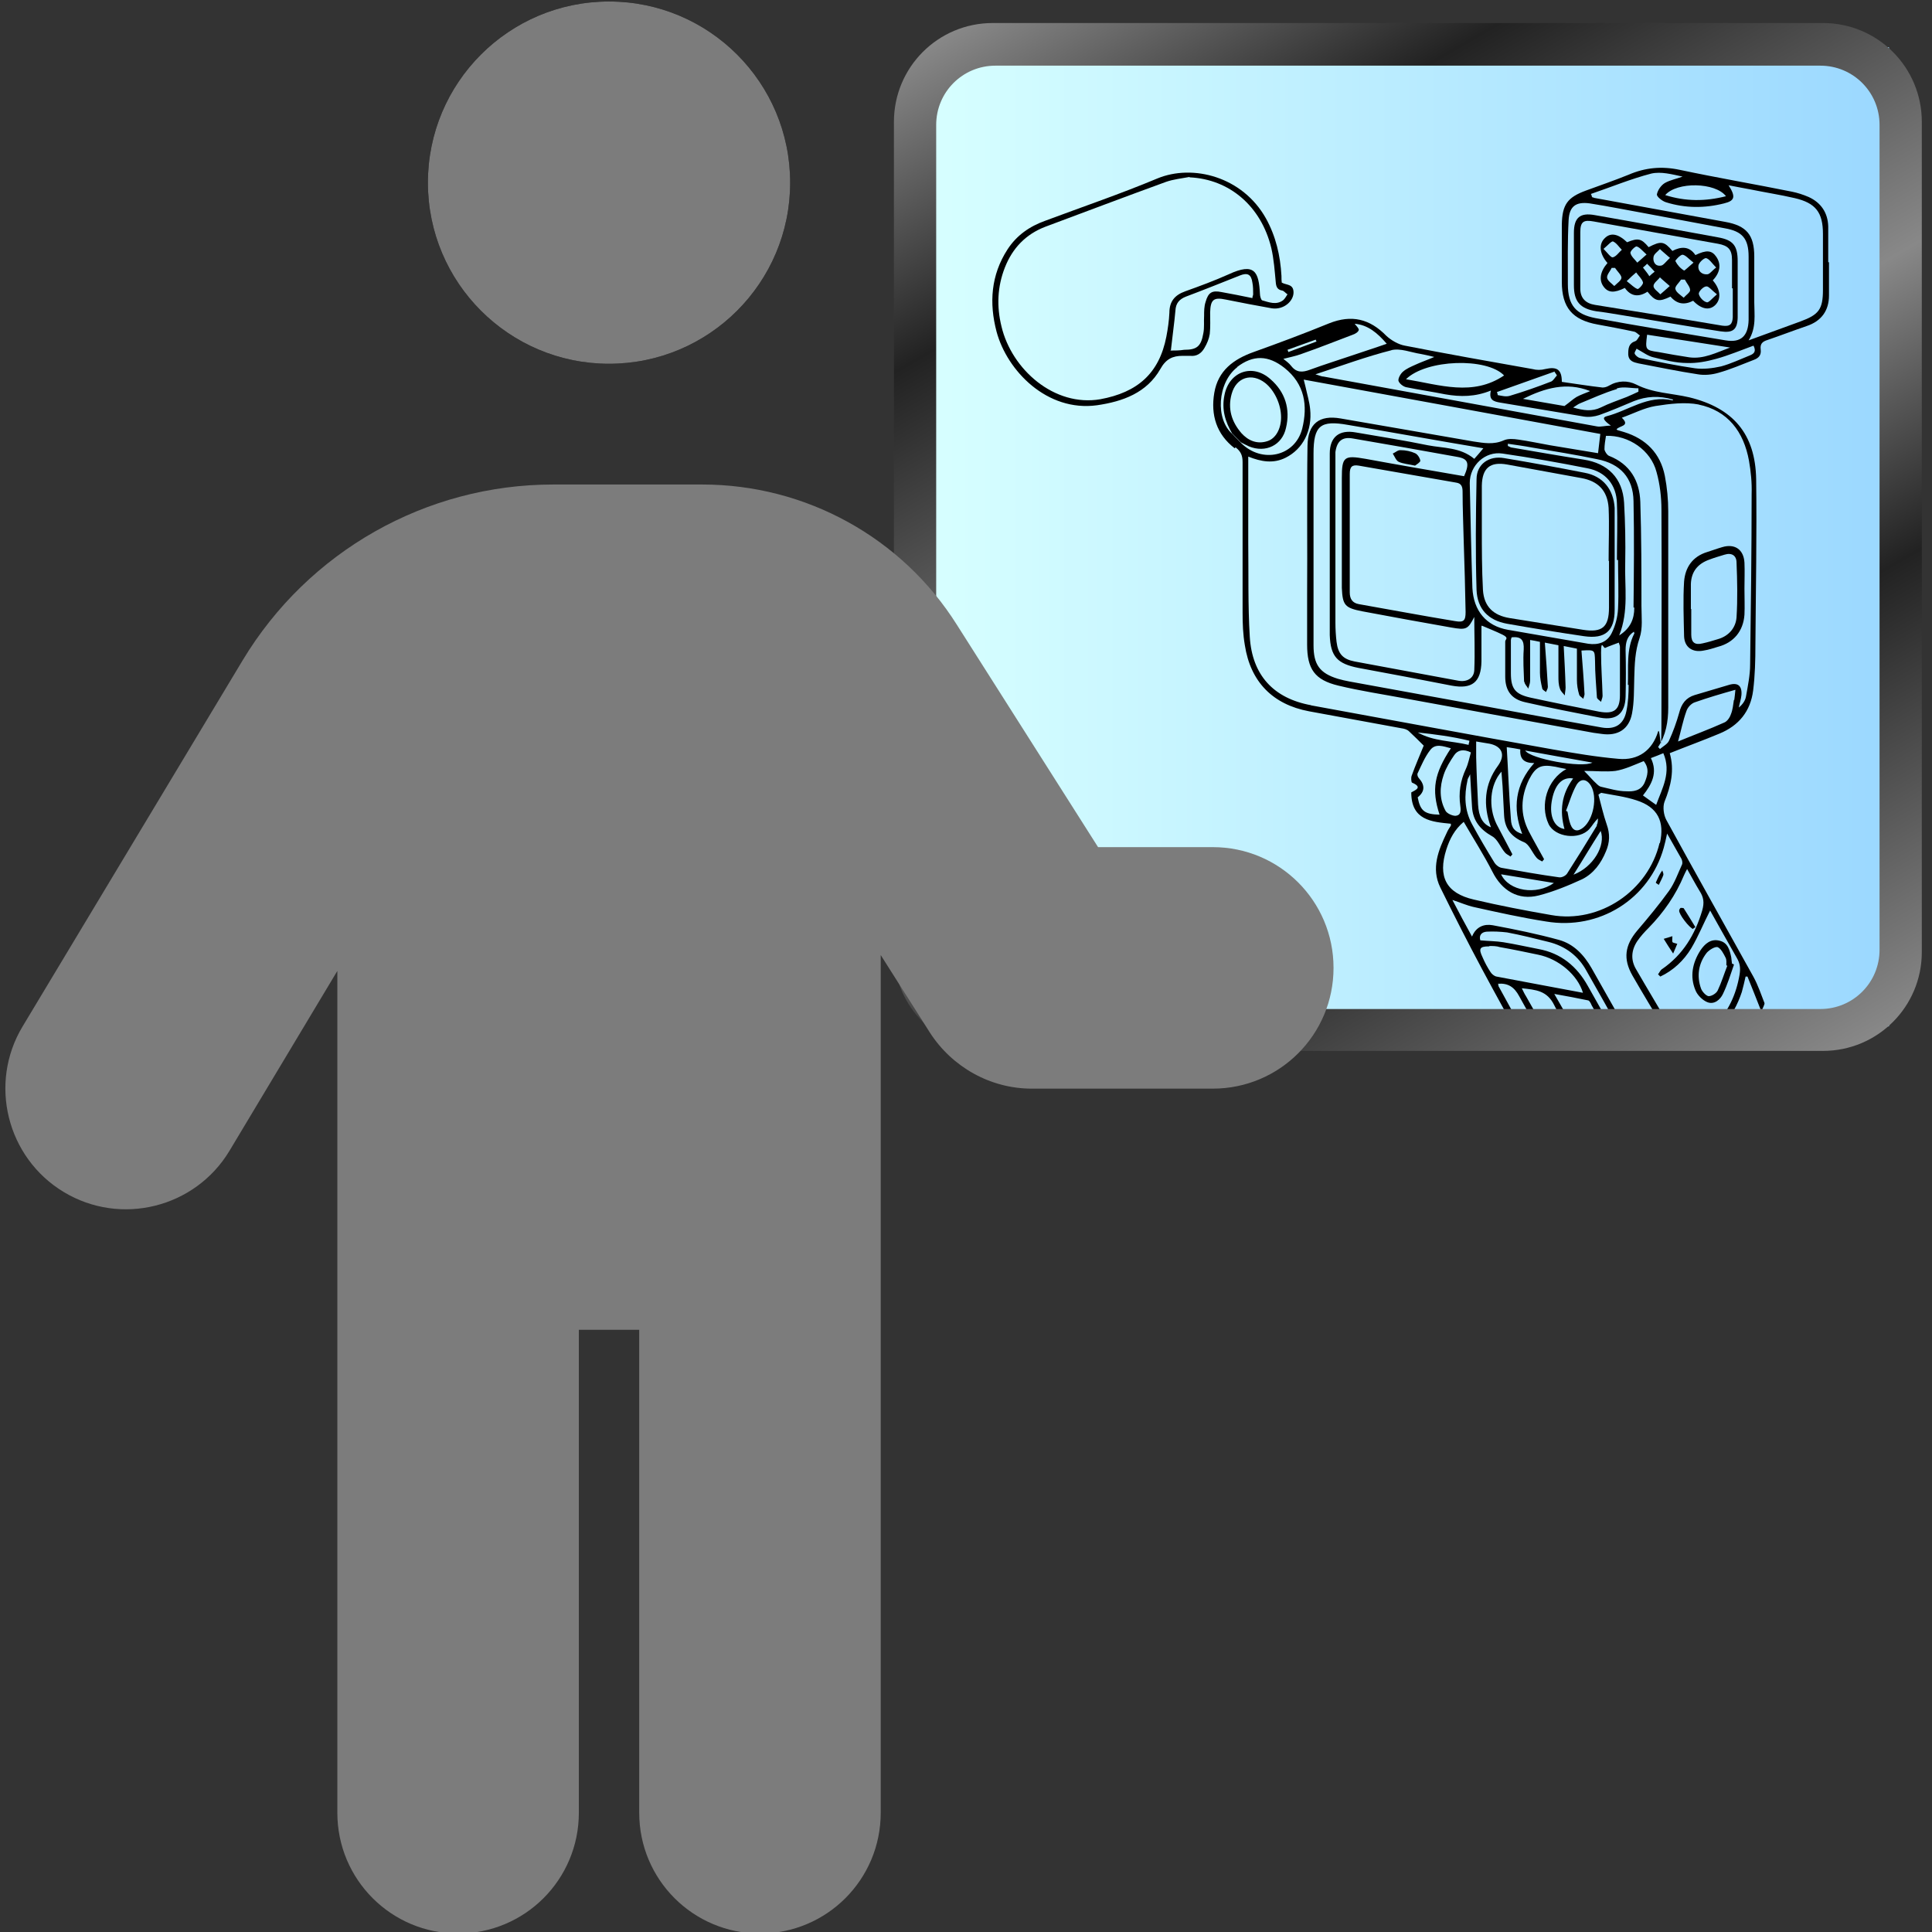
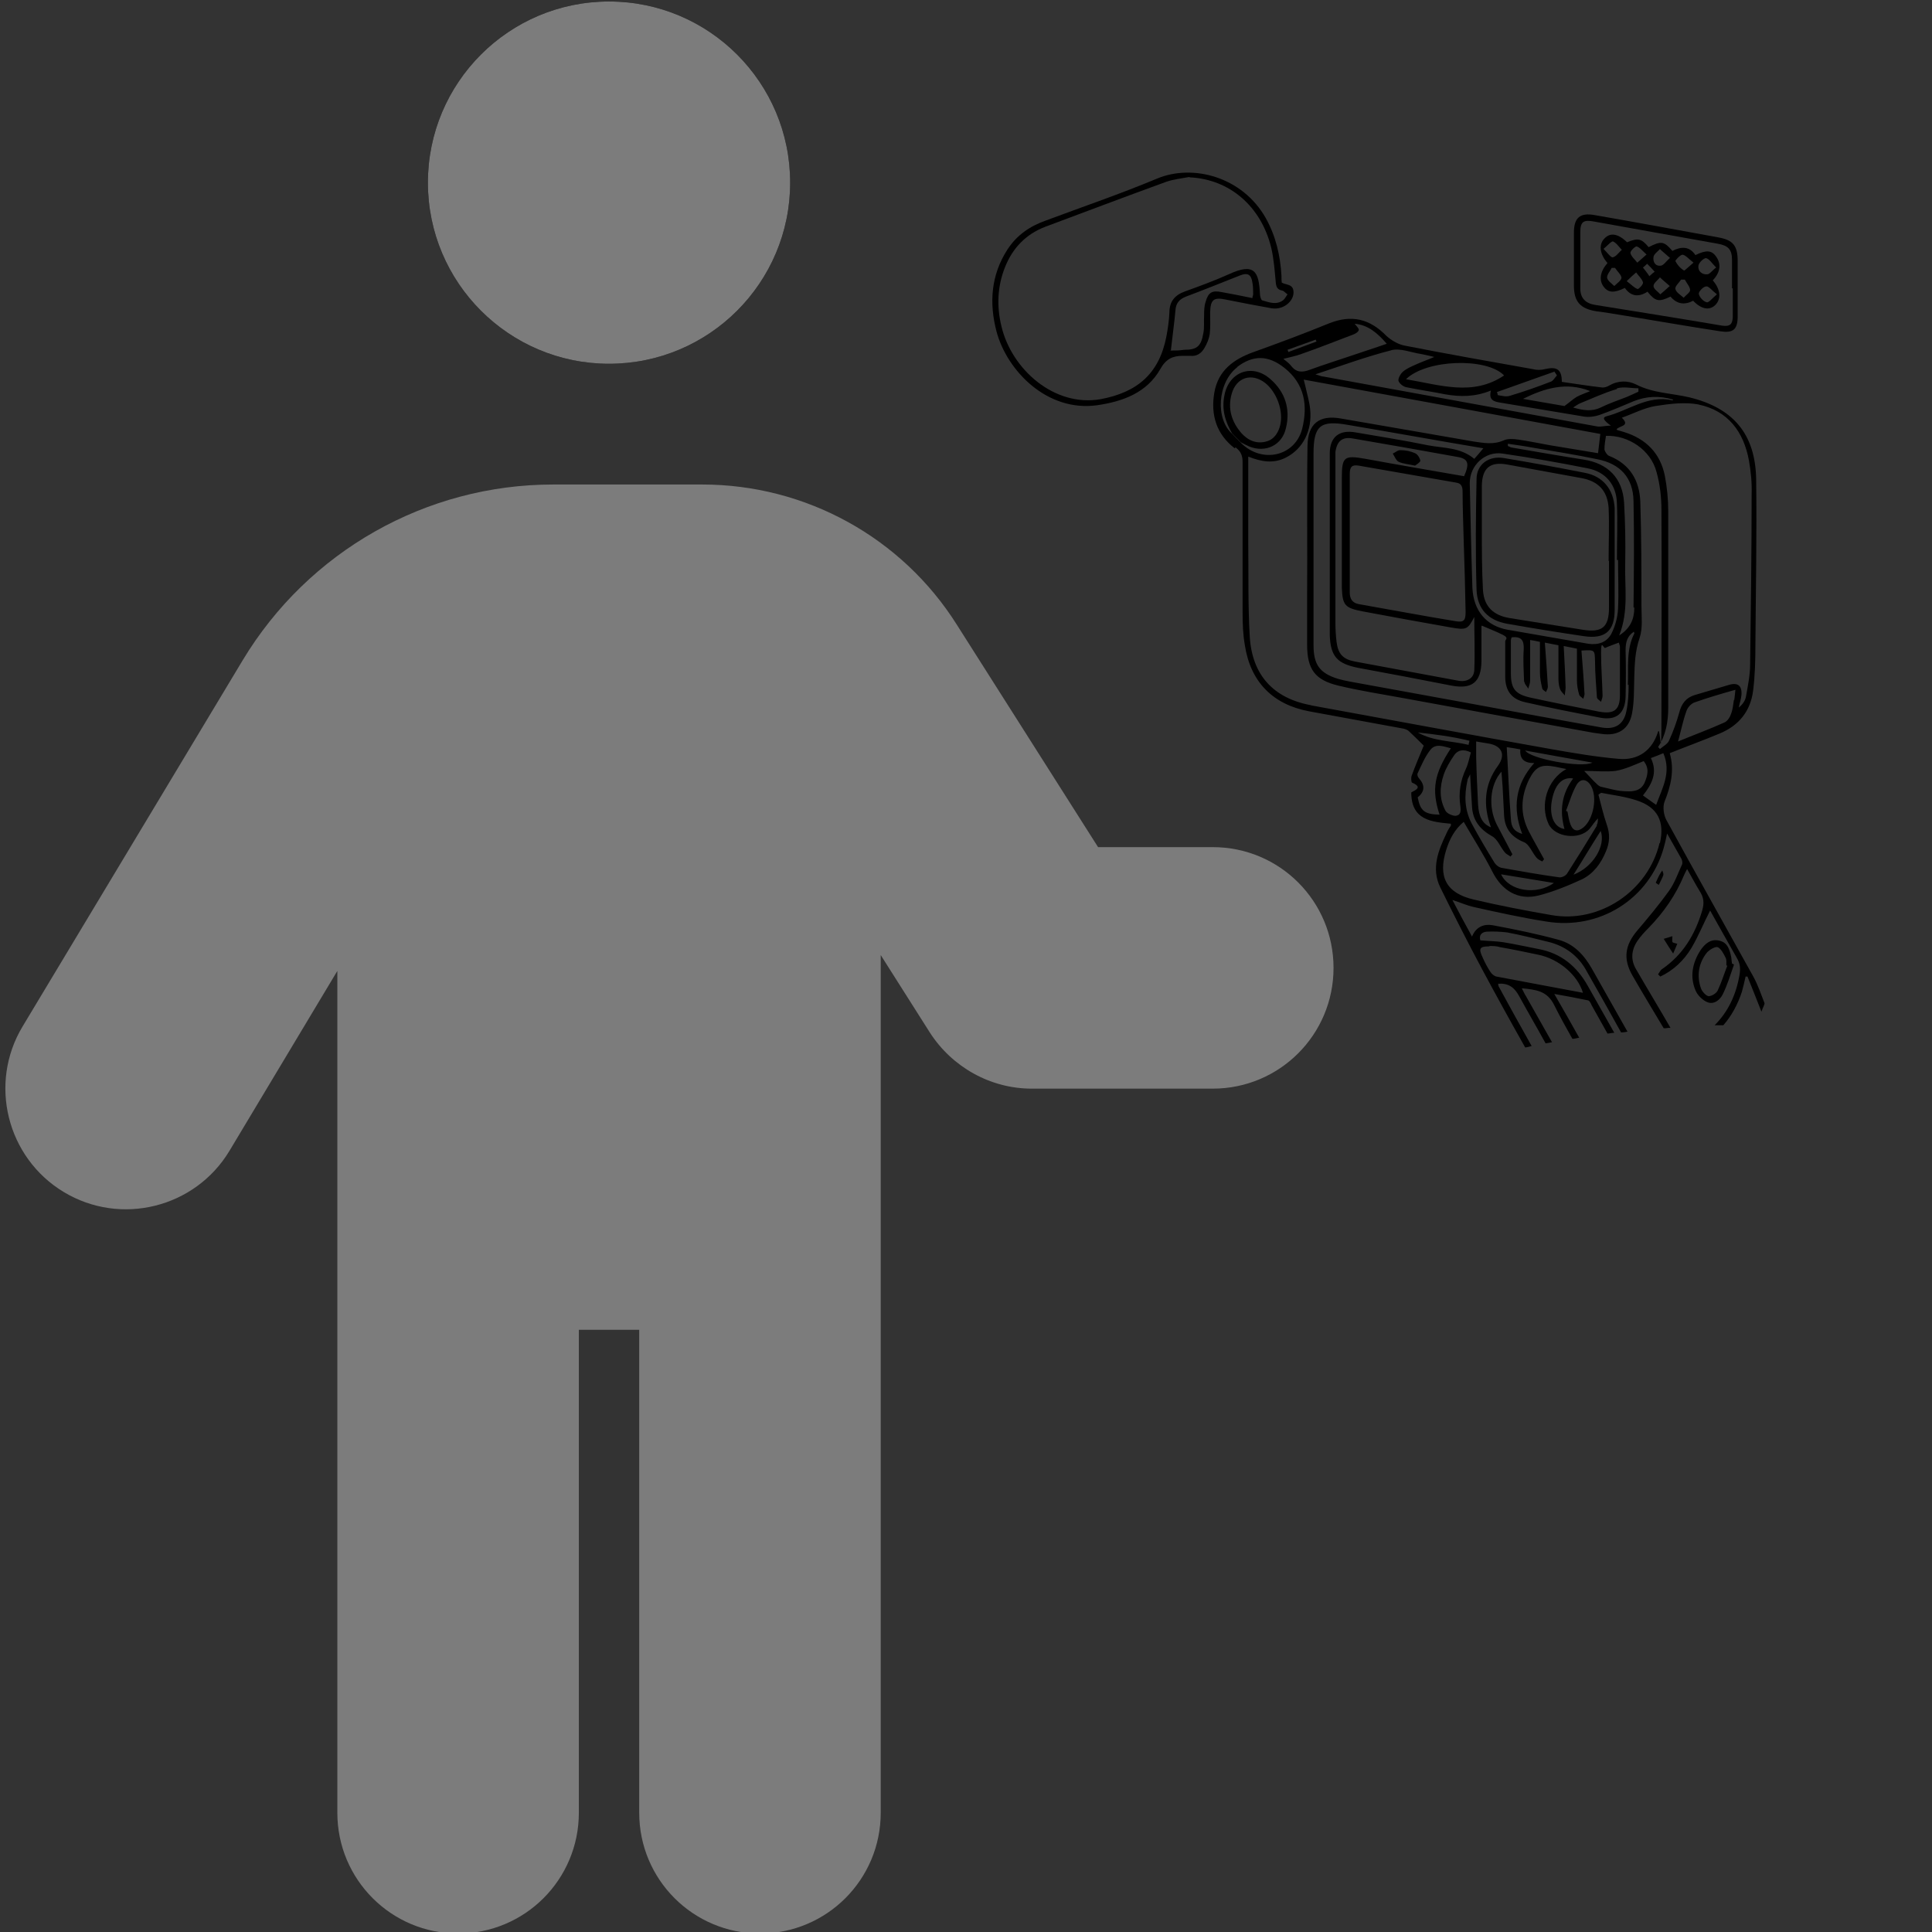
<svg xmlns="http://www.w3.org/2000/svg" version="1.1" viewBox="0 0 512 512">
  <rect x="0" y="0" width="512" height="512" fill="#333333" stroke="none" />
  <defs>
    <linearGradient id="Nepojmenovaný_přechod" data-name="Nepojmenovaný přechod" x1="317" y1="187.4" x2="436.2" y2="394" gradientTransform="translate(0 511.9) scale(1 -1)" gradientUnits="userSpaceOnUse">
      <stop offset="0" stop-color="#aa6800" />
      <stop offset=".5" stop-color="#d8b550" />
      <stop offset="1" stop-color="#fff694" />
    </linearGradient>
    <linearGradient id="Nepojmenovaný_přechod_2" data-name="Nepojmenovaný přechod 2" x1="246" y1="369.6" x2="500.6" y2="369.6" gradientTransform="translate(0 511.9) scale(1 -1)" gradientUnits="userSpaceOnUse">
      <stop offset="0" stop-color="#d7ffff" />
      <stop offset="1" stop-color="#9bd8ff" />
    </linearGradient>
    <linearGradient id="Nepojmenovaný_přechod_3" data-name="Nepojmenovaný přechod 3" x1="461.3" y1="216.8" x2="284.9" y2="522.4" gradientTransform="translate(0 511.9) scale(1 -1)" gradientUnits="userSpaceOnUse">
      <stop offset="0" stop-color="#888" />
      <stop offset=".3" stop-color="#222" />
      <stop offset=".5" stop-color="#888" />
      <stop offset=".8" stop-color="#222" />
      <stop offset="1" stop-color="#888" />
    </linearGradient>
  </defs>
  <g>
    <g id="Vrstva_1">
      <g id="Vrstva_1-2" data-name="Vrstva_1">
        <g display="none">
          <rect x="280.2" y="124.8" width="192.8" height="192.8" rx="34" ry="34" fill="url(#Nepojmenovaný_přechod)" />
          <g>
            <path d="M309.7,257.7c-15.3-8-30.9-15.4-46.5-22.9-5.5-2.6-9.9-5.8-13.3-11.1-13.3-20.8-27.1-41.3-40.7-61.8-11.9-17.8-28-29.7-49.4-33-24.7-3.8-45.5,3.1-60.4,24.1-7.7,10.9-10.5,23.4-10.5,36.6v81.7c0,4.4.3,8.8.9,13.1,2.1,14.5,9.5,26.2,19.7,36.4,24.8,24.7,49.6,49.5,74.3,74.3,1.4,1.4,2.9,3.3,3.2,5.2,2.5,14.2,4.7,28.5,7.1,42.8,2.5,14.7,4.4,29.5,7.8,43.9,4.8,20.2,25,25.7,37,23.1,17.6-3.8,28.4-20.5,25.4-38.1-4.7-26.9-9.9-53.8-13.9-80.8-2.5-16.6-9.3-30.1-21.7-41.5-14.1-13-27.1-27-40.8-40.4-2.3-2.3-3.2-4.6-3.2-7.8.2-11.2,0-22.4,0-33.6v-25c.3,0,.6-.1.9-.2,5.8,8.6,11.6,17.1,17.4,25.7,4.2,6.3,9.3,11.7,16.2,15.2,19.8,10.1,39.5,20.5,59.4,30.4,4.8,2.4,10.3,4,15.7,4.7,13.8,1.8,28.9-8.7,32.7-21.9,4.4-15.3-2.4-31.3-17.3-39.1h0Z" fill="#7c7c7c" />
            <path d="M115,372.2c-7.8-7.8-15.6-15.6-23.9-24-.8,1.7-1.3,2.7-1.7,3.7-15.2,37.7-30.5,75.3-45.5,113.1-1.5,3.7-2.2,8-2.4,12-.7,16,9.2,28.1,20.8,31.8,17,5.5,34.4-3.1,41.1-19.7,11.9-29.7,23.5-59.5,35.3-89.3.9-2.2.5-3.5-1.1-5.2-7.6-7.4-15.1-15-22.6-22.5h0Z" fill="#7c7c7c" />
            <path d="M168.7,95.6c28.7.2,47.7-23,47.8-47.7C216.4,23.6,198.5,0,168.8,0s-47.7,22.9-47.8,47.7c0,24.8,18.8,47.9,47.6,47.9h0Z" fill="#7c7c7c" />
          </g>
        </g>
-         <rect x="246" y="12.5" width="254.6" height="259.5" fill="url(#Nepojmenovaný_přechod_2)" />
        <path d="M327.5,118.6c1.4,1.1,1.8,2.2,1.8,3.9v39.9c0,2.9.1,5.7.6,8.6,1.5,9.7,7.4,15.7,17,17.5,8.2,1.5,16.3,3,24.5,4.5.7.1,1.5.3,2,.8,1.4,1.3,2.8,2.7,3.9,3.8-1,2.5-2.2,5.2-3.2,8-.2.5-.1,1.7.1,1.8,2.8,1.2,1.1,1.9-.2,2.6,0,7.4,5.4,7.8,10.5,8.3v.5c-.4.6-.8,1.2-1.1,1.9-2.2,4.6-4.2,9.4-1.7,14.5,3.6,7.3,7.3,14.6,11.1,21.7,3.7,6.9,7.5,13.8,11.4,20.7.6-.1,1.1-.2,1.7-.4-3-5.3-5.9-10.6-8.8-15.9,0-.2,0-.4-.1-.6,2.7-.2,4.3.9,5.6,3.3,2.3,4.2,4.7,8.3,7,12.5.6-.1,1.1-.2,1.7-.3-2.3-4.1-4.6-8.1-6.9-12.2-.4-.6-.7-1.3-1.1-2.1,3.7.4,6.7.6,8.6,4.5,1.5,3,3.1,5.9,4.8,8.9.6,0,1.2-.2,1.8-.3-2.1-3.8-4.3-7.6-6.6-11.6,3.3.6,6.1,1.1,8.9,1.7.4,0,.8.8,1,1.3,1.4,2.5,2.8,5,4.2,7.5.6,0,1.2-.2,1.8-.2-2.3-4.1-4.7-8.3-7-12.4-2.9-5.2-7.1-8.7-13.1-9.8-3.1-.6-6.2-1.3-9.3-1.8-1.9-.3-3.9-.3-6.1-.5-.4-1.3.3-2.2,1.7-2.3,1.8-.1,3.7,0,5.4.2,3.7.7,7.3,1.6,10.9,2.5,4.5,1.1,8,3.7,10.2,7.8,3.1,5.4,6.1,10.8,9.1,16.2.6,0,1.2-.1,1.7-.2-3.2-5.6-6.3-11.2-9.5-16.8-2-3.5-4.7-6.4-8.6-7.5-5.8-1.6-11.7-2.8-17.6-3.9-2.2-.4-4.4.3-5.5,3-1.8-3.3-3.5-6.4-5.2-9.7,2.2.7,3.9,1.5,5.8,1.9,6.3,1.4,12.6,2.8,19,3.8,14.2,2.4,27.4-6,31.2-19.5.3-1.1.6-2.3.9-3.8,1.4,2.5,2.6,4.6,3.8,6.7.2.4.3,1,.2,1.4-1.1,2.4-2,5-3.5,7.1-2.6,3.6-5.5,7.1-8.4,10.5-3.3,3.9-3.8,7.5-1.3,11.9,2.7,4.7,5.5,9.3,8.3,14,.4,0,.8,0,1.2-.1h.6c-3-5.2-6.1-10.3-9.1-15.5-1.5-2.5-1.3-5.1.3-7.5.9-1.3,1.9-2.4,3-3.5,4-4.1,7.2-8.7,9.4-14,.2-.4.4-.9.8-1.6,1.2,2.1,2.2,4,3.3,5.8,1.1,1.7,1.3,3.1.7,5.2-1.9,6.4-5.1,11.7-10.6,15.5-.5.3-.7.9-1.1,1.4l.6.6c3.4-1.6,6.2-4.2,8.2-7.5,1.9-3.2,3.3-6.7,5-10,2.3,4.1,4.7,8.4,7.1,12.6.8,1.4,1,2.6.7,4.4-.9,5.3-3,9.8-6.6,13.4h2.3c2.2-2.5,3.8-5.5,4.9-8.8.4-1.4.7-2.8,1-4.1h.5c1.2,2.9,2.3,5.8,3.7,9.3.4-1.2.9-1.9.8-2.3-.9-2.3-1.7-4.7-2.9-6.9-7.7-13.9-15.5-27.7-23.1-41.6-.7-1.3-1-3.4-.5-4.8,1.7-4.2,2.7-8.4,1.4-12.9,4.5-1.8,8.9-3.4,13.2-5.2,5.1-2.1,8.2-5.9,8.9-11.4.5-4,.6-8.1.6-12.1.1-14.6.4-29.3.2-43.9-.2-12.1-6.2-18.9-17.7-21.7-4.7-1.1-9.6-1.1-14.1-3.4-2.2-1.1-4.8-1.1-7.2.3-.5.3-1.1.5-1.7.5-3.6-.4-7.2-1-10.8-1.5,0-3.3-1.3-4.1-4.4-3.4-1.1.3-2.3.3-3.4,0-11.3-2-22.6-4-33.8-6.2-1.7-.3-3.6-1.4-4.9-2.6-4.4-4.5-9.2-5.7-15.2-3.3-6.6,2.7-13.3,5.2-20,7.6-5.3,1.9-9.4,4.9-10.4,10.8s.6,11,5.4,14.7l.3-.3ZM394.7,250.7c.9,0,1.9,0,2.8.3,3.4.6,6.8,1.3,10.1,2,5.5,1.1,10.5,5.4,11.9,10.1-7.7-1.4-15.3-2.9-22.9-4.3-.6-.1-1.3-.7-1.6-1.2-.8-1.2-1.5-2.5-2.1-3.9-1.1-2.3-.8-2.9,1.7-2.9h.1ZM347.5,186.9c-10-1.8-15.7-8-16.3-18.2-.5-8.3-.3-16.6-.4-24.9v-22.8c3.5,1.4,6.7,1.9,9.9.3,4.6-2.3,7.1-7.2,6.5-12.9-.2-2-.8-3.9-1.2-5.8-.1-.5-.3-1.1-.5-2,26.4,4.8,52.4,9.6,78.6,14.4-.2,1.7-.4,3.3-.6,5.1-4.3-.7-8.5-1.4-12.7-2.1-2.8-.5-5.6-1.1-8.4-1.5-1.3-.2-2.8-.3-3.9.2-2.7,1.2-5.3.7-8,.3-11.7-2-23.4-4.1-35.2-6.1-5.7-1-8.7,1.4-8.8,7.2-.2,13.2,0,26.5-.1,39.7v13c0,6.5,2,9.4,8.3,10.9,5.8,1.4,11.8,2.3,17.7,3.4,16.6,3,33.2,6.1,49.9,9.1.7.1,1.4.2,2.2.3,4.2.6,7.2-1.2,8-5.4.6-3.1.5-6.4.6-9.6.1-3.5.2-6.9,1.4-10.4.9-2.6.5-5.7.5-8.5,0-9.2,0-18.4-.3-27.6-.2-5.6-2.7-10-8.3-12.2-.5-.2-1.1-1.1-1.2-1.7,0-1.2.2-2.4.4-3.6,6-.2,11.9,3.8,13.4,9.6.9,3.2,1.3,6.7,1.3,10,.1,17.6,0,35.1,0,52.7s-.3,4.1-.9,6.1c-1.5,4.9-5.2,7.7-10.5,7.2-5.8-.5-11.7-1.5-17.4-2.5-21.4-3.8-42.8-7.8-64.2-11.7h.2ZM431.6,181.5c0,2.3-.1,4.7-.6,7-.7,3.5-3,4.9-6.5,4.3-11.3-2-22.7-4.1-34-6.2-11-2-22-4-32.9-6-1-.2-2-.4-3-.7-4.9-1.5-6.5-3.8-6.5-8.9v-50.8c0-7.4,1.8-8.9,9.1-7.6,11.9,2,23.9,4.2,35.9,6.2-.9,1.1-1.6,1.9-2.4,2.8-3.7-3.1-8.2-2.8-12.3-3.6-6.3-1.3-12.7-2.3-19.1-3.4-4.4-.8-6.9,1.2-6.9,5.6v48.1c.2,5.7,2,7.6,7.6,8.7,8.2,1.5,16.5,3.1,24.7,4.7,5.4,1,7.8-.9,7.9-6.4v-9.3s0-.1.1-.2c1.8.8,3.7,1.5,5.5,2.4s.7,1.2.7,1.8v9.3c0,3.8,1.7,6,5.3,6.8,6.6,1.5,13.2,2.8,19.9,4.1,4.3.8,6.6-1.2,6.7-5.6.1-4.1.1-8.2,0-12.3,0-2.1.4-3.7,2.2-4.9,0,.2.2.4.1.5-2.2,4.3-1.5,9-1.7,13.6h.2ZM428.8,148.3c0,4.3.2,8.7,0,13-.1,2.2-.7,4.5-1.7,6.5-1.2,2.4-3.5,3.2-6.2,2.8-7.1-1.2-14.2-2.5-21.3-3.7-5.7-1-9.1-5-9.4-11.1-.3-9.3-.5-18.5-.7-27.8,0-4.7,4.1-8.5,8.7-7.8,7.5,1.1,15,2.4,22.5,3.9,4.8.9,7.7,4.4,7.8,9.3.2,5,0,10,0,15h.3ZM404,180.7c0,.6.7,1.2,1,1.8.2-.7.5-1.4.5-2.1v-10.8c.8.1,1.6.3,2.6.5v8.2c0,1.4.3,2.8.6,4.1,0,.4.7.7,1,1,.2-.5.5-.9.5-1.4-.2-3.8-.5-7.6-.8-11.7,1.5.3,2.5.5,3.6.7v8.2c0,1.1,0,2.2.4,3.3.2.7.8,1.2,1.3,1.8,0-.7.2-1.4.2-2.1-.1-3.6-.3-7.1-.5-11,1.4.3,2.4.5,3.5.7v8.3c0,1.3.2,2.6.6,3.9.1.4.7.7,1.1,1.1.1-.5.4-1,.3-1.5-.2-3.8-.5-7.5-.8-11.3,3.6-.2,3.5-.2,3.6,2.8,0,3.2.3,6.4.5,9.6,0,.4.7.8,1.1,1.2.1-.5.4-1.1.4-1.6-.1-3.8-.4-7.6-.4-11.4s.6-1.1,1.1-1.3c1.1-.5,2.3-.9,3.6-1.4.1.4.3.8.3,1.1v12.8c0,4-1.6,5.1-5.5,4.4-6.1-1.2-12.1-2.4-18.1-3.7-4.1-.9-5.3-2.3-5.3-6.5v-8.8c0-.2.1-.4.2-.7,2.7-.3,3.3.9,3.2,3.2-.2,2.9,0,5.7.1,8.6h0ZM357.7,141v-15.4c0-1.9.6-2.5,2.4-2.2,8.6,1.5,17.2,3,25.8,4.5,1.4.2,1.7,1.1,1.7,2.4,0,4.4.2,8.8.3,13.2.2,6.2.4,12.5.5,18.7,0,2.3-.5,2.8-2.8,2.4-8.5-1.4-17-3-25.5-4.5-1.7-.3-2.4-1.4-2.4-3.1v-15.9h0ZM388,126.2c-8.7-1.5-17.4-3-26.1-4.6-5.7-1-6.3-.6-6.3,5.1v29.1c.2,4.6.8,5.3,5.4,6.2,7.9,1.5,15.7,2.9,23.6,4.3,4,.7,4.4.5,6.1-2.8,0,4.7.2,9.4,0,14.1-.1,2.2-2,3.2-4.2,2.8-9.2-1.7-18.3-3.4-27.5-5.1-3.1-.6-4.4-2-4.8-5.2-.2-1.7-.3-3.4-.3-5.1v-45.2c.4-2.9,1.8-4.1,4.6-3.6,9.3,1.6,18.5,3.2,27.8,4.9,2.8.5,3.2,1.7,1.7,5.1h0ZM433.1,161.1c0,2.9-1,5.4-4,7.3,2.6-6.5,1.4-13,1.6-19.3.1-5.3,0-10.6-.3-15.9-.4-6.5-4.3-10.4-10.7-11.4-6.4-1-12.7-2.1-19.1-3.2-.3,0-.6-.3-1-.4v-.6c2.1.3,4.3.6,6.4,1,5.8,1,11.6,1.9,17.3,3.1,6.1,1.2,9.5,4.9,9.6,11.1.2,9.4.1,18.8,0,28.2h.2ZM423.2,218.8c-2.6,4.3-5.2,8.5-7.9,12.7-.4.6-1.4,1.1-2.1,1-5.1-.7-10.2-1.6-15.2-2.5-.7-.1-1.5-.7-1.9-1.3-2.1-3.4-4.1-6.8-6-10.3-2-3.7-2.1-7.6-1.2-11.6,0-.4.3-.7.7-1.6.2,3.2.3,5.9.5,8.6.2,3.6,2.1,6,5.3,7.8,1.5.8,2.2,2.9,3.4,4.3.4.5,1,.7,1.5,1.1.2-.2.3-.4.5-.6-1.4-2.7-2.8-5.3-4.2-8-2.2-4.5-1.8-10.4,1.3-13.9.1,1.5.2,2.7.3,3.9.1,2.6.3,5.1.4,7.7.2,3.5,1.9,5.7,5.3,7.1,1.4.6,2.1,2.7,3.3,4.1.4.5,1,.7,1.5,1l.5-.6c-1.3-2.4-2.7-4.8-4-7.3-2.4-4.6-2.2-9.2,0-13.8,1.8-3.5,3.2-4.1,7-3.4.9.2,1.8.4,2.9.6-5.1,2.8-7.1,9.5-4.7,14.6,1.7,3.5,8.1,4.3,10.8,1.3.8-.9,1.3-1.9,2.3-2.8-.1.6,0,1.3-.4,1.8h.1ZM424.2,220.2c1.4,3.9-2,9.6-7.2,11.6,2.4-3.8,4.7-7.7,7.2-11.6ZM411.8,234c-4.6,3.3-11.9,2.2-14-2.3,4.7.8,9.3,1.5,14,2.3ZM395,219.2c-2.1-.9-3.1-2.7-3.3-6-.2-4.2-.4-8.3-.5-12.5v-4.2c1.3.2,2.5.4,3.6.6,3.3.7,4.2,3,2.2,5.8-3.7,5-4,10.5-1.9,16.3h-.1ZM406.6,202.2c-5.1,5.7-5.8,12-3.2,18.8-1.9-.6-2.9-1.5-3-4-.5-6.2-.7-12.4-1.1-19,1.5.2,2.5.4,3.6.6-.2,2.5,1,3.7,3.8,3.6h0ZM414.6,219.7c-2.7-.4-4-3.4-3.4-7.2.7-4.4,2.7-6.7,5.7-6.2-3.1,4.2-3.6,8.6-2.3,13.4h0ZM417.8,208c1.1-1.8,2.7-1.6,3.8.2,1.8,3,.7,8.9-2,11.1-1.5,1.2-2.7,1-3.4-.8-.4-1.1-.6-2.2-.8-3.4-.1,0-.2-.2-.4-.2.9-2.3,1.6-4.8,2.8-6.9h0ZM404.2,198.9c6,1.1,11.6,2.1,17.8,3.2-2.8,1.5-16.5-1-17.8-3.2ZM419.9,204.3c3,0,5.7.3,8.2,0,2.5-.4,5-1.6,7.5-2.6,1.6,2,1,3.9.2,5.8-1,2.1-3,2.3-4.8,2.2-2.2,0-4.5-.7-6.7-1.2-.5-.1-1-.6-1.3-.9-.9-.8-1.7-1.8-3.1-3.2h0ZM375.6,194.1c4.7.5,9.3,1.1,13.8,2.2,0,.4-.2.7-.2,1.1-4.5-1.1-9.3-.9-13.5-3.3h0ZM375.7,211.3c1.9-1.5,2-3.2.3-5.1-.3-.3-.5-1-.3-1.3,1-2.1,1.9-4.3,3.3-6.1,1.4-1.9,3.5-1,5.5-.5-4.4,6.7-5.2,10.9-3,17.6-4-.1-5.1-1-5.8-4.6h0ZM383.1,214.9c-1.7-3.1-1.6-6.4-.5-9.6.6-1.8,1.7-3.6,2.8-5.2.9-1.3,2.4-1.7,4.4-.7-.4,1.4-.7,3-1.3,4.3-1.5,3.2-2,6.4-1.5,9.9.2,1.4.1,2.5-1.3,2.6-.8,0-2.2-.6-2.6-1.3ZM439.8,223.4c-3,12.7-15.9,21.4-28.7,19.1-6.9-1.2-13.7-2.5-20.5-4.1-7.4-1.7-9.6-6.1-7.3-13.3.9-2.8,2.2-5.3,4.6-7.3,2.6,4.5,5.3,8.7,7.6,13.2,2.5,5,6.8,7.7,12.3,6.3,3.9-1,7.8-2.6,11.5-4.3,3-1.5,5-4.2,6.3-7.4,1-2.3,1.1-4.6.2-7.1-.9-2.6-1.5-5.3-2.2-7.9.2-.2.5-.3.7-.5,3.1.6,6.4,1,9.4,2,5.6,1.8,7.5,5.6,6.2,11.3h-.1ZM438.9,213.3c-1.1-.8-2.3-1.6-3.5-2.5,2.3-2.9,4-6,2.1-9.9,1.1-.4,2.1-.8,3.3-1.3,2.2,5.1-.3,9.3-1.9,13.7ZM459.5,185.5c-.2,1.3-.3,2.6-.8,3.8-.3.9-1,1.9-1.8,2.2-4,1.8-8.1,3.3-12.2,5,.8-2.9,1.3-5.5,2.2-8,.3-1,1.3-2.1,2.3-2.4,3.4-1.2,6.8-2.2,10.7-3.3-.1,1.1-.2,1.9-.3,2.7h-.1ZM450.1,107.2c7.8,1.6,12,7.2,13.4,14.9.5,2.9.8,5.8.7,8.8,0,15.1-.2,30.1-.4,45.2,0,2.8-.6,5.7-1.1,8.5-.2,1.1-.9,2.1-1.9,2.9.2-1.1.6-2.2.7-3.3.2-2.5-1-3.4-3.3-2.7-3,.9-6,1.8-9.1,2.7-2.3.7-3.5,2.3-4.1,4.7-.7,2.5-1.6,5-2.7,7.4-.4.9-1.6,1.5-2.4,2.2-.2-.2-.3-.4-.5-.5,2.1-3.2,2.7-6.8,2.7-10.5v-52c0-3.1-.3-6.3-.9-9.4-1.2-6-5-9.8-10.8-11.6-.6-.2-1.1-.3-1.7-.5,0,0-.1,0-.3-.2.6-1,3.8-.8,1.4-3.1,3.1-1.1,5.9-2.6,8.9-3.1,3.8-.6,7.9-1.1,11.5-.4h-.1ZM428.6,102.9c1.7-.5,3.7,0,5.6,0v.9c-1,.5-2,.9-3.1,1.4-2.3.9-4.7,1.7-6.9,2.8-2.3,1.1-4.5.8-7.3,0,.8-.5,1.3-.9,1.8-1.1,3.2-1.3,6.4-2.8,9.8-3.8v-.2ZM421.3,103.7c-1.2.5-2.4.9-3.5,1.5-1,.6-1.8,1.4-3.2,2.4-3.1-.5-6.8-1.2-11-1.9,5.9-2.9,11.5-4.5,17.7-2.1h0ZM411.9,98.4c.2.4.5.7.7,1.1-.5.5-.9,1.3-1.5,1.6-3.6,1.4-7.3,2.7-11,3.8-1,.3-2.1,0-3.2-.2,0-.3-.1-.6-.2-.8,5.1-1.8,10.1-3.6,15.2-5.4h0ZM398.6,99.5c-8.3,5.6-17,2.5-26,1,5.4-5.3,21.4-5.8,26-1ZM368.7,92.8c2.4-.6,5.2.6,7.8,1,1,.2,2,.4,3.6.8-2.1.9-3.6,1.4-5.1,2.1-1.1.5-2.3,1-3.2,1.8-.6.5-1.3,1.7-1.2,2.4.2.7,1.2,1.5,2,1.7,3.4.7,6.9,1.2,10.4,1.9,4,.7,7.9.7,12.1-1-.6,2.5.7,2.9,2.5,3.2,7.4,1.2,14.8,2.5,22.2,3.7,1.3.2,2.8,0,4-.4,3.1-1.1,6.1-2.4,9.2-3.7,3.3-1.3,6.7-1.5,10.4-.4,0,0-.2.3-.2.2-6.5-1.5-11.6,2.7-17.4,4.2-1.2.3-1,1,1.1,2.5-1.6,0-2.7.4-3.7.2-24.1-4.4-48.3-8.8-72.4-13.2-.6,0-1.1-.3-2.2-.6,7-2.3,13.5-4.7,20.2-6.4h0ZM348.7,90.1c0,0,.1.3.2.4-2.5.9-5,1.9-7.5,2.8,0-.2-.1-.4-.2-.6,2.5-.9,5-1.8,7.5-2.7h0ZM344.9,93.8c4.6-1.6,9.1-3.4,13.6-5.1.6-.2,1.5-.7,1.6-1.3,0-.4-.7-1.1-1.1-1.6,3.5.3,6,2.4,8.5,5.3-3.1,1.1-6,2-8.9,3-3.8,1.3-7.7,2.5-11.5,3.9-1.9.7-3.5.8-4.9-1-.6-.8-1.5-1.4-2.1-1.9,1.5-.4,3.2-.7,4.8-1.3ZM327.8,97.3c4.3-3.3,8.3-3.2,12.6.2,5.4,4.3,6.2,10,4.7,16.1-1.9,7.4-10.7,9.3-16.2,3.8-.7-.8-1.5-1.5-2.2-2.3-4.7-3.9-4.1-13.7,1.2-17.8h-.1Z" />
-         <path d="M484.7,69.5v8.8c0,4-2,6.8-5.9,8.1-3.5,1.2-6.9,2.5-10.4,3.7-1.3.4-2,1-1.8,2.5s-.5,2.3-1.9,2.8c-3.1,1.2-6.1,2.5-9.3,3.4-1.7.5-3.7.7-5.4.4-5.3-.8-10.5-1.9-15.8-2.9-1.3-.3-2.6-.6-2.7-2.4,0-1.6.1-2.9,1.9-3.5.5-.2.8-1,1.2-1.5-.5-.3-1-.9-1.5-1-3.2-.7-6.5-1.3-9.7-1.9-6.7-1.2-9.5-4.5-9.5-11.3v-15.2c.1-5.3,1.5-7.2,6.4-9,3.8-1.4,7.6-2.7,11.3-4.2,4.4-1.9,8.8-2.3,13.5-1.3,9.9,2.1,19.9,3.8,29.8,5.8,1.5.3,3,.8,4.4,1.4,3.3,1.5,5.1,4.2,5.2,7.8v9.5h.2ZM421.8,51.8c0,.2.1.4.2.5.3,0,.5.2.8.2,11.5,2.1,23,4.2,34.4,6.3,5.6,1,7.7,3.4,7.7,9.2v12.1c0,3.3.6,6.7-1.5,10.1,4.9-1.8,9.3-3.4,13.7-5,4.9-1.8,6-3.2,6-8.4v-14.8c0-5.7-1.9-8.2-7.5-9.5-3.9-.9-7.8-1.5-11.7-2.3-1.8-.3-3.6-.7-5.8-1.1,1.9,3,1.7,4.1-1.2,4.8-5.1,1.3-10.3,1.3-15.4-.3-1-.3-2.5-1.5-2.4-2.1.2-1.1,1.1-2.4,2.1-3,1.4-.8,3.1-1.1,4.7-1.7-2.8-.6-5.7-1.4-8.3-.8-5.4,1.4-10.7,3.6-16,5.4l.2.4ZM463.4,76.2v-8.2c0-4.8-1.7-6.7-6.3-7.5-6.9-1.3-13.9-2.6-20.8-3.9-5-.9-9.9-1.9-15-2.7-3.7-.5-5.4.8-5.6,4.4-.3,5.6-.2,11.3-.2,17s2.2,8,7.3,9c11.5,2.1,23,4,34.5,5.9,4.1.7,6-1.2,6.1-5.4v-8.6ZM436.5,88.7c-.5,4-.5,4.1,3,4.6,2.7.5,5.5,1,8.2,1.4,3.8.5,7-1.2,10.8-2.6-7.7-1.2-14.7-2.3-22-3.4ZM433.7,92.4c0,.2-.6.9-.5,1.3.2.5.9,1.1,1.5,1.2,4.8,1,9.6,2,14.5,2.7,2.2.3,4.7,0,6.9-.5,2.6-.7,5.1-1.9,7.6-2.9,1.3-.5,1.7-1.2,1-2.6-3.3,1.2-6.6,2.6-9.9,3.5-2.5.7-5.2,1.2-7.7,1.1-3,0-6-.8-8.9-1.5-1.4-.3-2.7-1.3-4.5-2.3ZM441.3,51.7c5.4,1.7,10.6,1.7,16.1.3-2.8-3.7-13-3.9-16.1-.3Z" />
        <path d="M339.7,74.9c1.2.7,3.1.3,3.1,2.6s-2.6,4.7-5.8,4.2c-4-.7-8.1-1.5-12.1-2.3-3.3-.7-4.1,0-4.2,3.4,0,1.9.1,3.8-.1,5.7-.2,1.3-.7,2.5-1.4,3.7-.8,1.4-2,2.3-3.8,2.1h-2c-2.6,0-4.4.8-5.9,3.5-3.6,6.3-9.9,8.6-16.8,9.6-13.2,1.8-23.8-9.1-26.6-19.5-2-7.6-1.5-15,2.9-21.8,2.4-3.7,5.8-6.1,10-7.6,9.9-3.7,19.9-7.1,29.7-11.2,9.4-3.9,22.6-.5,28.8,10.6,2.6,4.7,3.8,9.8,4.1,15.2,0,.7,0,1.3.1,2v-.2ZM315.2,46.9c-2.1.4-4.2.6-6.2,1.3-10.7,3.9-21.3,7.9-32,11.9-5.2,2-8.7,5.7-10.7,10.8-2,5.1-2.2,10.3-.9,15.6,2.7,11.4,14,21.4,26.2,19.3,9.8-1.8,15.6-6.8,17.5-16.6.4-2.1.7-4.2.8-6.3,0-3,1.4-4.7,4.2-5.7,3.9-1.4,7.7-2.8,11.5-4.5,6.9-3.2,8-.7,8.3,5.2,0,.6.3,1.6.6,1.7,1.8.5,3.7,1.3,5.5,0,.5-.4.8-1,1.2-1.6-.5-.3-.9-.9-1.4-1-1.2-.2-1.6-.9-1.7-2.1-.3-3.1-.5-6.2-1.2-9.2-2.7-11.1-11.1-18.2-21.6-18.7h0ZM310.2,92.9c1.1,0,2.4,0,3.6-.2,3.4,0,4.5-.9,5.1-4.4.3-1.5.1-3.1.2-4.6,0-1.2,0-2.5.4-3.7.7-2.5,1.7-3.1,4.2-2.6,2.7.5,5.4,1,8.2,1.6,0-.5.2-.7.2-1,0-1,0-2.1-.2-3.1-.3-2.2-1.3-2.7-3.3-1.9-4.8,1.9-9.5,3.8-14.3,5.6-1.8.7-2.7,1.8-2.8,3.7-.3,3.4-.8,6.8-1.2,10.5h-.1Z" />
        <path d="M459.5,255.7c-.9,2.6-1.7,5.2-2.9,7.7-.7,1.5-2.3,2.9-4.1,2.2-1.3-.5-2.7-1.9-3.2-3.2-1.5-3.6-.8-7.2,1.3-10.5,1.2-1.8,2.8-3.2,5.1-2.6,2.2.5,2.7,2.5,3.1,4.4.1.6.1,1.2.2,1.7.2,0,.3.1.5.2h0ZM457.9,256c-.1,0-.3-.1-.4-.2,0-.7.1-1.4-.2-2-.5-1-1.2-2.4-2.1-2.8-.7-.2-2.2.7-2.9,1.5-2.2,2.8-2.7,6.2-1.5,9.5.3.8,1.3,1.9,2,2,.8,0,2-.7,2.4-1.5,1-2.1,1.7-4.4,2.6-6.7v.2Z" />
-         <path d="M448.7,246.2c-1-.3-3.8-3.9-3.7-4.9,0-.2.2-.6.4-.7.2,0,.7,0,.8.1,1.1,1.7,2.1,3.4,3.1,5-.2.1-.4.3-.6.4h0Z" />
        <path d="M444.5,250.1c-.3.8-.6,1.4-1.1,2.6-1-1.5-1.7-2.6-2.5-3.9,1.1-.3,1.6-.5,2.3-.7,0,.6-.1,1.2,0,1.5s.7.3,1.2.5h.1Z" />
        <path d="M440.5,230.6c.2.6.4,1,.3,1.3-.3.9-.8,1.7-1.2,2.6-.3-.2-.8-.5-.8-.6.4-.9.8-1.8,1.3-2.6,0-.1.2-.2.4-.6h0Z" />
        <path d="M326.6,115c-1.9-3.2-2.9-6.5-2.1-10.3,1.2-6.2,7.4-8.5,12.2-4.2,3.9,3.4,5.3,7.9,4.1,12.9-1,4.6-5.4,6.7-9.8,4.9-.7-.3-1.4-.7-2.2-1.1-.7-.8-1.5-1.5-2.2-2.3h0ZM339.5,110.6c0-3.4-1.7-7.1-4.2-9.1-3.6-2.8-7.7-1.5-8.9,2.9-1.1,3.9,0,7.4,2.6,10.4,1.8,2,4.2,3,6.9,2.1,2.2-.7,3.6-3.3,3.6-6.3Z" />
-         <path d="M462.3,156.1c0,2.3.1,4.6,0,6.8-.3,4.3-2.8,7.4-7,8.5-1.3.4-2.5.8-3.8,1-2.9.6-5.1-.8-5.2-3.8-.1-4.8-.3-9.7,0-14.5.3-3.7,2.2-6.6,6.1-7.8,1.3-.4,2.6-.9,4-1.3,3.3-1,5.7.6,5.9,4.1.1,2.3,0,4.5,0,6.8h0v.2ZM448.2,161.4h0v6.8c0,2.1,1,2.8,3,2.3,1.4-.3,2.7-.7,4-1.1,2.9-.8,4.8-3,5-5.8.3-4.8.2-9.7,0-14.5,0-1.9-1.3-2.7-3.2-2.1-1.3.4-2.7.8-4,1.3-3.1,1.1-4.8,3.2-4.9,6.5v6.6h.1Z" />
        <path d="M375,123.4c-1.8-.4-3.2-.5-4.3-1-.7-.3-1.1-1.4-1.6-2.2.7-.3,1.4-1,2.1-.9,1.3,0,2.7.3,3.8.8.7.3,1.3,1.3,1.4,2,0,.4-1,1-1.4,1.3Z" />
        <path d="M427.9,148.4v13.2c0,5.6-2.5,7.8-8.1,7-6.8-1-13.6-2.1-20.4-3.3-5-.9-7.9-3.9-8.1-9-.3-9.8-.2-19.5,0-29.3,0-4,3.3-6.3,7.3-5.6,7.2,1.2,14.3,2.5,21.4,3.9,4.8.9,7.6,4.4,7.9,9.3v13.9h0ZM426.3,148.7h0c0-4.7.2-9.4,0-14.1-.3-4.6-2.8-7.1-7.2-7.9-6.6-1.2-13.1-2.4-19.7-3.6-4.5-.8-6.6.9-6.7,5.6v11c0,5.6,0,11.2.3,16.7.3,4.4,2.8,6.7,7.1,7.4,6.5,1,12.9,2.1,19.4,3.1,5.1.8,6.9-.7,6.9-5.9v-12.4h0Z" />
        <path d="M460.5,76.3v7.9c-.1,3.2-1.3,4.1-4.6,3.6-8.5-1.3-17.1-2.8-25.6-4.2-2.4-.4-4.8-.8-7.2-1.1-4.4-.7-6-2.6-6-6.9v-13.9c0-4,1.6-5.4,5.5-4.7,10.9,1.9,21.8,3.9,32.7,5.9,4,.7,5.2,2.2,5.2,6.3v7h0ZM459,76.4h0v-7.5c0-2.8-1-3.8-3.7-4.3-11-2-22-3.9-32.9-5.9-2.7-.5-3.6,0-3.6,2.8v15c0,2.5,1.4,3.9,3.9,4.3,11.2,1.8,22.5,3.6,33.7,5.5,2.1.3,2.7-.4,2.8-2.2v-7.7h-.2Z" />
        <path d="M453.9,74.3c2.1,2.4,2.3,5,.6,6.6-1.5,1.4-3.6,1.1-5.8-1.2-2.3,1.2-4.3.9-6-1.1-3.1,1.5-4,1.3-6.1-1.3-2.3,1.5-4.4,1.3-6-1-2.8,1.4-4.4,1.3-5.6-.3-1.3-1.7-1-4,1-6.3-2.1-2.4-2.4-5-.7-6.6,1.5-1.5,3.5-1.2,5.9,1.1,2.9-1.2,3.8-1,5.7,1.3,3.3-1.7,4.1-1.6,6.3,1,2.3-1.2,4.5-1.3,6.1,1.1,2.9-1.4,4.3-1.3,5.5.4,1.4,2,1.1,4.2-.9,6.3ZM454.8,70.9c-1.1-1.1-1.8-2.3-2.7-2.5-.6,0-1.9,1.2-2,2-.2,1.4.9,2.4,2.3,2.3.7,0,1.3-1,2.4-1.8h0ZM446.4,74.1h-.9c-.5.8-1.7,1.8-1.5,2.5.2.9,1.4,1.6,2.2,2.3.6-.7,1.7-1.4,1.7-2,0-.9-.9-1.8-1.4-2.8h-.1ZM424.9,65.9c1.1,1.1,2,2.4,2.5,2.3.9-.2,1.6-1.3,2.4-2-.8-.8-1.4-1.8-2.3-2.2-.4-.2-1.4,1-2.6,2h0ZM448.8,69.6c-1.3-1-2.1-2-2.9-2.1-.6,0-2,1.5-1.9,1.7.5,1,1.3,1.9,2.3,2.5.2,0,1.3-1.1,2.5-2.1ZM428,71h-.9c-.4.9-1.3,1.8-1.2,2.6.1.8,1.2,1.5,1.9,2.2.7-.7,1.9-1.5,1.9-2.2s-1.1-1.7-1.7-2.6h0ZM455,78c-1.3-1-2.2-2.2-2.8-2.1-.8,0-2.1,1.4-2,2,.2.9,1.2,2,2.1,2.2.5.2,1.5-1.1,2.7-2.1h0ZM436.3,67.4c-1.1-1-1.8-1.9-2.6-2.1-.4,0-1.8,1.3-1.6,1.8.2.9,1.2,1.7,1.8,2.5.7-.6,1.4-1.2,2.5-2.2h0ZM431.1,74.5c1.3,1,2,1.8,2.9,2.1.3,0,1.6-1.3,1.4-1.8-.3-1-1.2-1.7-1.8-2.6-.7.6-1.4,1.2-2.5,2.3ZM442.5,68.3c-1.1-1-1.9-1.6-2.6-2.3-.6.7-1.6,1.3-1.7,2.1-.2,1.2.4,2.5,1.9,2.3.7,0,1.4-1.1,2.5-2.1h0ZM442.5,75.8c-1.1-1-1.9-1.6-2.6-2.3-.6.8-1.7,1.5-1.7,2.3s1.2,1.5,1.8,2.2c.7-.6,1.4-1.2,2.5-2.2h0ZM435.4,70.9c.7.9,1.2,1.5,1.7,2.3.5-.5.9-.8,1.4-1.2-.7-.8-1.3-1.4-2-2.1-.4.4-.7.7-1.1,1Z" />
        <circle cx="161.4" cy="48.4" r="48" />
-         <path d="M483.1,6.1h-220c-14.5,0-26.2,11.7-26.2,26.2v220c0,14.5,11.7,26.2,26.2,26.2h220c14.5,0,26.2-11.7,26.2-26.2V32.3c0-14.5-11.7-26.2-26.2-26.2ZM498.1,251.7c0,8.7-7,15.7-15.7,15.7h-218.6c-8.7,0-15.7-7-15.7-15.7V33.1c0-8.7,7-15.7,15.7-15.7h218.6c8.7,0,15.7,7,15.7,15.7v218.6h0Z" fill="url(#Nepojmenovaný_přechod_3)" />
        <g>
          <circle cx="161.4" cy="48.4" r="48" fill="#7c7c7c" />
          <path d="M321.4,224.5h-30.4l-37.4-58.9c-14.6-23.2-40.1-37.2-67.5-37.2h-39.5c-33.7,0-64.9,17.7-82.3,46.6L6,272c-9.1,15.1-4.2,34.8,10.9,43.9,15.1,9.1,34.8,4.2,43.9-10.9l28.6-47.7v223.1c0,17.7,14.3,32,32,32s0,0,0,0h0c17.7,0,32-14.3,32-32v-128h16v128c0,17.7,14.3,32,32,32s0,0,0,0h0c17.7,0,32-14.3,32-32v-227.3l13,20.5c5.9,9.2,16.1,14.9,27,14.9h48c17.7,0,32-14.3,32-32s-14.3-32-32-32h0Z" fill="#7c7c7c" />
        </g>
      </g>
    </g>
  </g>
</svg>